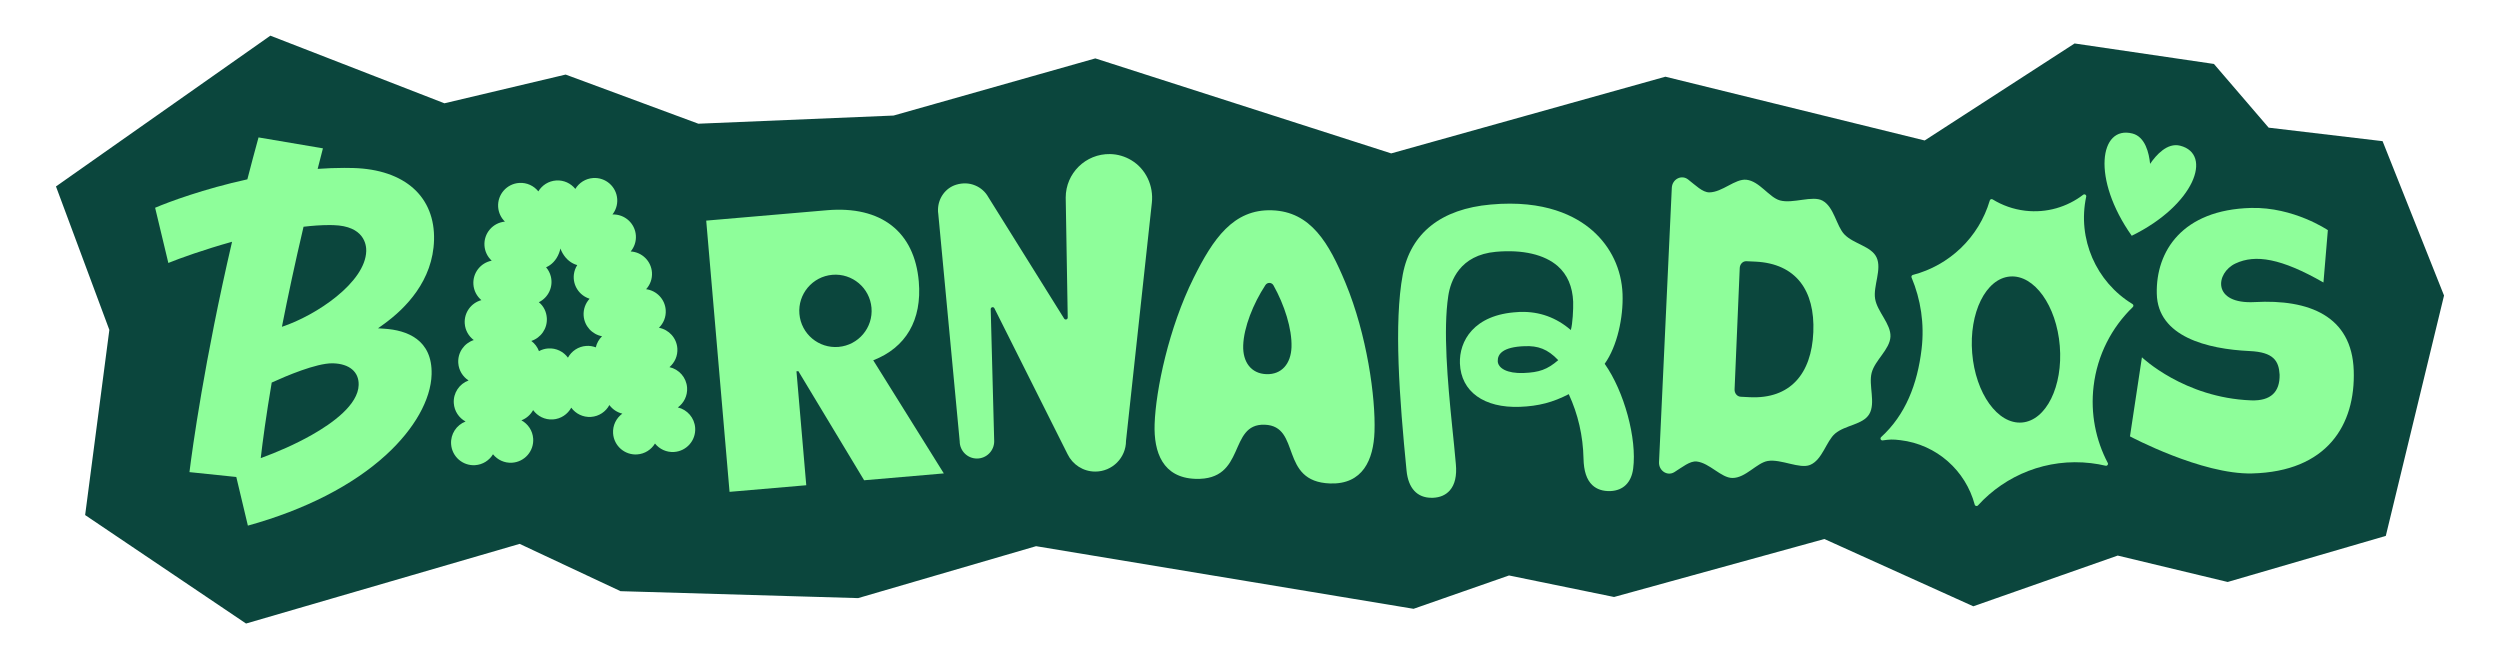
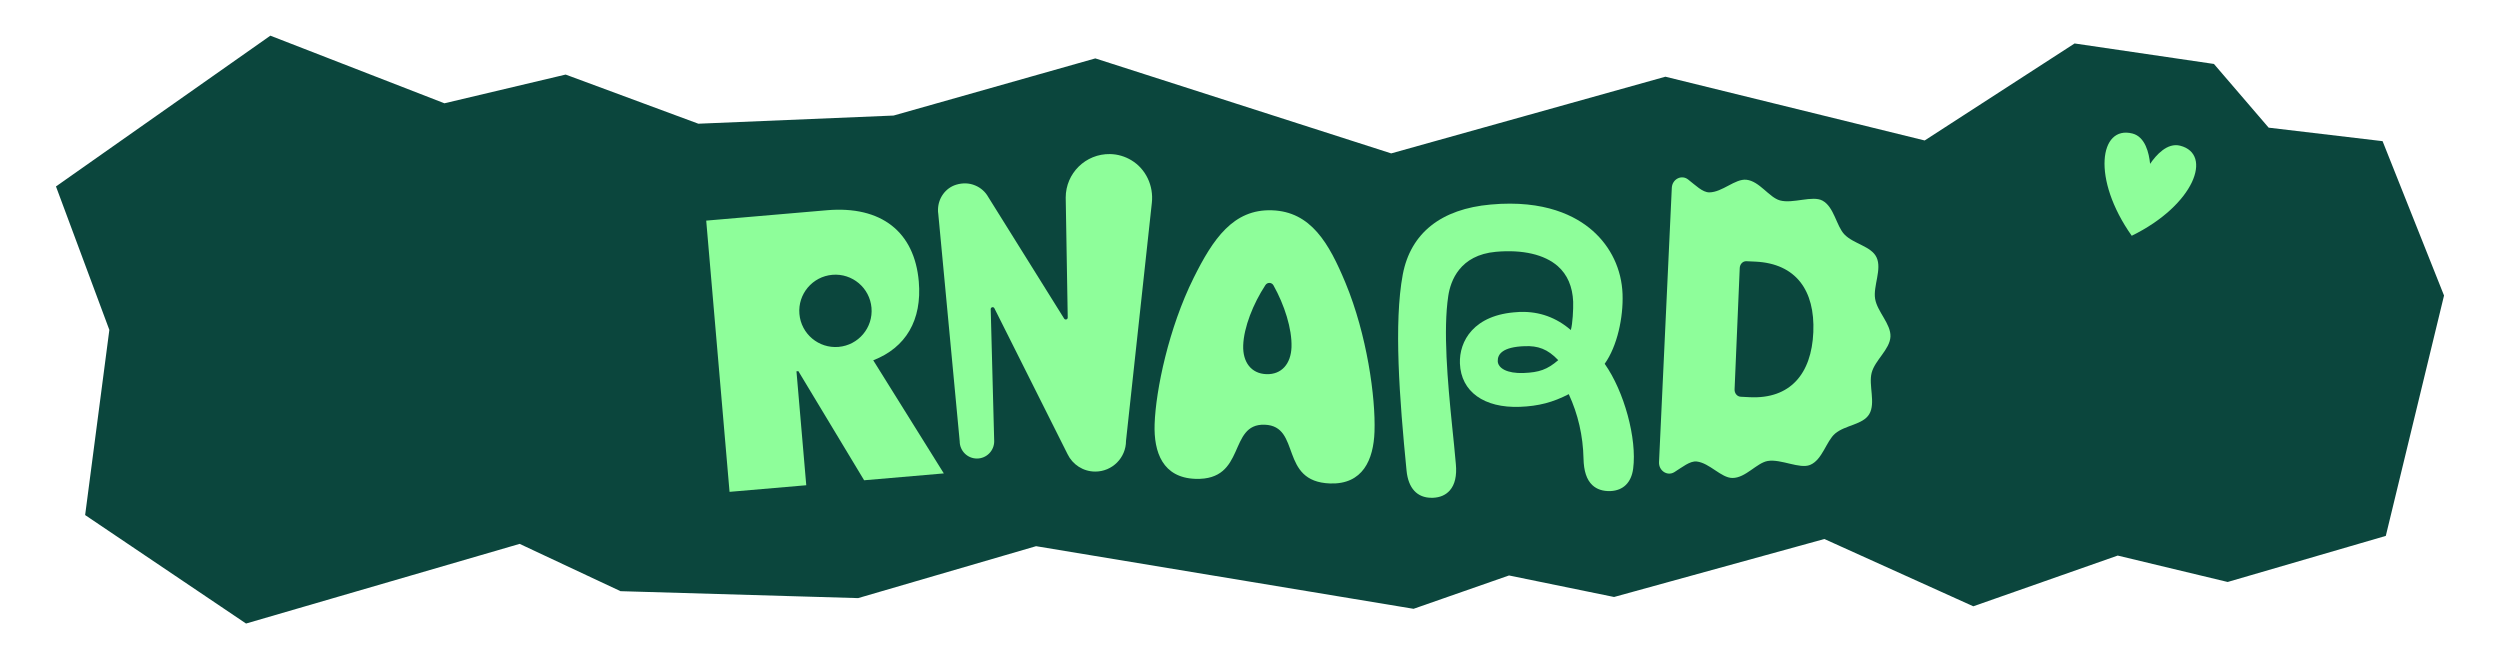
<svg xmlns="http://www.w3.org/2000/svg" version="1.1" id="Layer_1" x="0px" y="0px" width="2010px" height="530px" viewBox="0 0 2010 530" enable-background="new 0 0 2010 530">
  <g>
    <g>
      <path fill="#0B463D" d="M1586.529,487.465l-119.736-54.105l-169.084,46.613l-84.453-17.305l-76.746,26.81l-303.508-50.355&#10;   L689.924,480.88l-191.023-5.573l-81.107-38.035l-219.975,64.05L68.451,414.107l19.466-148.872L45,149.897L217.366,28.678&#10;   l139.957,54.371l97.456-23.097l106.706,39.511L718.448,92.9l162.195-45.948l237.876,76.379l220.454-61.663l208.466,51.267&#10;   l120.531-77.992l112.028,16.469l43.991,51.22l91.606,10.857L1965,237.603l-46.819,193.256l-127.136,37.051l-88.398-21.235&#10;   L1586.529,487.465z" />
    </g>
    <g>
      <path fill="#8EFE9A" d="M702.089,289.675c26.26-10.194,39.285-32.34,36.622-63.306c-3.444-40.043-30.202-61.097-73.933-57.336&#10;   l-96.983,8.341l18.755,218.066l61.682-5.305l-7.879-91.612l1.519-0.131l52.883,87.741l64.077-5.511L702.089,289.675z&#10;    M674.195,278.908c-16.006,1.377-30.097-10.482-31.473-26.488c-1.377-16.006,10.483-30.097,26.488-31.474&#10;   c16.006-1.377,30.097,10.483,31.473,26.489C702.06,263.441,690.201,277.532,674.195,278.908z" />
      <path fill="#8EFE9A" d="M1081.859,227.649c-13.371-32.252-27.918-57.503-59.16-58.573c-31.242-1.07-47.483,23.126-63.03,54.387&#10;   c-19.988,40.193-30.418,89.982-31.36,117.505c-0.778,22.722,6.57,43.126,32.788,44.024c41.249,1.413,26.024-44.542,55.697-43.525&#10;   c29.672,1.016,11.339,45.821,52.588,47.234c26.217,0.898,34.945-18.955,35.723-41.677&#10;   C1106.047,319.502,1099.049,269.115,1081.859,227.649z M1018.186,300.826c-12.181-0.417-19.113-9.631-18.651-23.115&#10;   c0.5-14.589,8.004-33.493,17.878-48.534c1.563-2.381,5.049-2.262,6.446,0.221c8.822,15.682,15.015,35.054,14.515,49.644&#10;   C1037.912,292.526,1030.366,301.243,1018.186,300.826z" />
      <path fill="#8EFE9A" d="M1713.91,189.553c-32.4-45.83-25.92-88.98,0.56-82.21c10.36,2.64,13.37,15.82,14.21,24.4&#10;   c4.86-7.12,13.82-17.25,24.17-14.6C1779.33,123.903,1764.33,164.883,1713.91,189.553z" />
-       <path fill="#8EFE9A" d="M1714.504,244.436c-29.295-17.798-44.444-52.499-37.198-86.312c0.302-1.411-1.295-2.409-2.44-1.532&#10;   c-12.825,9.815-29.318,14.858-46.624,12.814c-9.598-1.134-18.441-4.336-26.161-9.093c-0.878-0.541-2.008-0.111-2.299,0.878&#10;   c-8.757,29.732-32.612,52.241-61.856,59.847c-0.914,0.238-1.4,1.21-1.034,2.081c7.372,17.559,10.466,37.194,8.071,57.457&#10;   c-3.348,28.338-12.985,52.997-32.529,70.833c-1.115,1.018-0.273,2.871,1.223,2.661c5.843-0.817,8.036-0.914,14.17-0.189&#10;   c29.53,3.489,52.613,24.765,59.839,51.846c0.314,1.178,1.815,1.503,2.637,0.601c22.253-24.431,55.567-38.131,90.888-33.957&#10;   c4.003,0.473,7.924,1.172,11.758,2.071c1.273,0.298,2.319-1.046,1.71-2.203c-9.628-18.306-14.023-39.607-11.412-61.7&#10;   c2.98-25.22,14.604-47.297,31.535-63.679C1715.513,246.152,1715.375,244.966,1714.504,244.436z M1625.662,339.702&#10;   c-19.45,1.593-37.37-23.393-40.025-55.809c-2.655-32.416,10.961-59.986,30.412-61.578c19.45-1.593,37.37,23.394,40.025,55.81&#10;   C1658.728,310.54,1645.112,338.109,1625.662,339.702z" />
-       <path fill="#8EFE9A" d="M558.917,344.05c-0.541-8.149-6.375-14.683-13.925-16.476c4.858-3.55,7.86-9.421,7.432-15.869&#10;   c-0.546-8.242-6.512-14.822-14.187-16.525c4.215-3.599,6.751-9.059,6.355-15.015c-0.561-8.458-6.831-15.157-14.799-16.64&#10;   c3.667-3.582,5.812-8.679,5.446-14.194c-0.583-8.796-7.335-15.708-15.755-16.809c3.207-3.525,5.04-8.29,4.7-13.421&#10;   c-0.614-9.26-8.068-16.423-17.104-16.925c2.871-3.455,4.486-7.964,4.166-12.801c-0.653-9.847-9.038-17.32-18.839-16.934&#10;   c2.662-3.399,4.145-7.74,3.837-12.387c-0.664-10.012-9.319-17.59-19.331-16.926c-6.159,0.409-11.389,3.848-14.353,8.76&#10;   c-3.588-4.478-9.225-7.196-15.385-6.788c-6.16,0.409-11.389,3.848-14.353,8.76c-3.587-4.478-9.225-7.196-15.385-6.788&#10;   c-10.012,0.664-17.59,9.318-16.926,19.331c0.308,4.647,2.352,8.755,5.439,11.772c-9.765,0.911-17.091,9.427-16.438,19.273&#10;   c0.321,4.836,2.518,9.093,5.82,12.138c-8.891,1.691-15.332,9.776-14.719,19.035c0.34,5.131,2.787,9.612,6.431,12.682&#10;   c-8.201,2.203-13.98,9.947-13.397,18.743c0.366,5.516,3.166,10.284,7.273,13.351c-7.701,2.522-13.032,9.99-12.471,18.448&#10;   c0.395,5.956,3.63,11.033,8.283,14.044c-7.383,2.702-12.428,10.012-11.881,18.254c0.428,6.448,4.179,11.871,9.463,14.749&#10;   c-7.247,2.774-12.167,10.022-11.627,18.171c0.664,10.012,9.319,17.59,19.331,16.926c6.159-0.409,11.389-3.848,14.353-8.76&#10;   c3.587,4.478,9.225,7.196,15.385,6.788c10.012-0.664,17.59-9.318,16.926-19.331c-0.428-6.449-4.179-11.871-9.463-14.749&#10;   c4.05-1.55,7.36-4.504,9.409-8.225c3.545,4.901,9.441,7.935,15.92,7.505c6.442-0.427,11.862-4.172,14.742-9.45&#10;   c3.551,4.851,9.418,7.847,15.86,7.42c6.48-0.43,11.923-4.216,14.79-9.542c2.523,3.418,6.194,5.909,10.413,6.91&#10;   c-4.858,3.551-7.86,9.421-7.432,15.87c0.664,10.012,9.319,17.59,19.331,16.926c6.159-0.409,11.389-3.848,14.353-8.76&#10;   c3.588,4.478,9.225,7.196,15.385,6.788C552.002,362.716,559.58,354.062,558.917,344.05z M439.692,211.69l-0.03,0.223&#10;   c-0.029-0.024-0.054-0.053-0.082-0.077C439.58,211.836,439.622,211.78,439.692,211.69z M479.02,279.277&#10;   c-2.37-0.903-4.958-1.338-7.654-1.16c-6.442,0.427-11.862,4.172-14.741,9.45c-3.551-4.851-9.418-7.847-15.861-7.42&#10;   c-2.696,0.179-5.205,0.952-7.435,2.16c-1.235-3.307-3.4-6.129-6.157-8.189c7.701-2.522,13.032-9.99,12.471-18.448&#10;   c-0.34-5.131-2.67-9.756-6.431-12.683c7.634-3.719,11.839-12.418,9.598-20.943c-0.718-2.731-2.035-5.136-3.758-7.142&#10;   c4.413-1.889,8.222-5.789,10.361-11.259c0.495-1.266,0.877-2.559,1.152-3.863c0.456,1.252,1.017,2.478,1.685,3.662&#10;   c2.889,5.114,7.21,8.437,11.846,9.685c-1.423,2.229-2.387,4.795-2.712,7.601c-1.016,8.756,4.375,16.775,12.457,19.379l0.104,0.18&#10;   c-3.207,3.526-5.041,8.291-4.7,13.421c0.561,8.458,6.831,15.157,14.798,16.64C481.582,272.752,479.808,275.836,479.02,279.277z" />
-       <path fill="#8EFE9A" d="M348.966,192.966c0.46-16.963-5.202-31.265-16.374-41.363c-11.346-10.255-28.126-15.968-48.527-16.521&#10;   c-2.445-0.066-4.879-0.098-7.324-0.098c-7.132,0-14.263,0.291-21.34,0.794c1.373-5.422,2.781-10.921,4.233-16.517l-51.777-8.782&#10;   c-3.152,11.44-6.142,22.682-8.983,33.703c-35.015,7.691-63.149,18.137-74.161,22.847l10.629,44.388&#10;   c9.331-3.812,28.74-10.749,51.23-17.042c-22.307,95.95-32.039,167.186-34.248,185.207l37.659,3.911l9.308,39.11&#10;   c46.015-12.738,84.466-32.44,111.289-57.038c22.599-20.723,35.875-44.253,36.426-64.558c0.764-28.199-20.145-35.528-37.822-36.71&#10;   l-5.254-0.353l4.279-3.071C326.315,247.876,348.083,225.543,348.966,192.966z M250.625,349.718&#10;   c-13.408,7.582-27.949,13.872-40.992,18.617c1.602-13.836,4.309-34.083,8.821-60.76c12.048-5.507,35.651-15.479,48.598-15.479&#10;   l0.661,0.007c13.217,0.36,20.937,6.871,20.653,17.42C287.937,325.348,267.605,340.115,250.625,349.718z M294.46,201.834&#10;   c-0.684,25.231-40.108,51.741-67.796,60.913c4.618-23.55,10.327-50.359,17.381-80.44c7.201-0.858,14.148-1.355,20.606-1.355&#10;   c1.123,0,2.238,0.015,3.331,0.044C293.054,181.675,294.587,197.117,294.46,201.834z" />
      <path fill="#8EFE9A" d="M926.094,163.011c1.475-13.586-4.735-27.094-16.437-34.154c-5.071-3.059-10.943-4.869-17.157-4.985&#10;   c-19.659-0.365-35.668,15.451-35.668,34.996l1.625,96.432c0.014,1.619-2.137,2.192-2.93,0.781l-60.691-97.235l-0.208-0.326&#10;   c-2.341-4.239-6.105-7.618-10.669-9.456c-4.521-1.914-9.901-2.206-15.284-0.533c-8.601,2.673-14.304,10.801-14.523,19.806&#10;   c-0.03,1.239,0.009,2.492,0.228,3.697l17.213,182.752c0,7.647,6.194,13.871,13.87,13.871c7.676,0,13.871-6.224,13.871-13.871&#10;   l-2.806-106.229c-0.007-1.637,2.185-2.185,2.95-0.738l58.826,117.305l0.03,0.059c4.001,8.269,12.448,13.959,22.258,13.959&#10;   c13.663,0,24.718-11.085,24.718-24.717L926.094,163.011z" />
      <path fill="#8EFE9A" d="M1290.169,292.491c10.101-14.156,15.052-37.305,14.365-56.086c-0.757-19.864-9.32-37.946-24.14-50.983&#10;   c-13.328-11.732-38.342-24.921-81.787-20.983c-39.985,3.53-64.44,22.975-70.766,56.179c-7.282,38.762-2.715,99.811,3.029,157.773&#10;   c1.386,14.132,8.493,21.833,20.109,21.833h1.025c5.837-0.233,10.427-2.237,13.666-5.953c4.089-4.66,5.721-11.767,4.835-21.169&#10;   c-0.897-10.253-1.934-20.354-2.959-30.21c-3.751-36.793-7.282-77.372-3.146-104.914c1.817-12.163,9.227-32.901,38.284-35.534&#10;   c21.437-1.934,39.135,2.179,49.771,11.522c7.713,6.804,11.884,16.451,12.373,28.637c0.175,6.163-0.431,17.651-1.876,22.754&#10;   c-11.674-10.089-25.282-14.994-40.428-14.575h-0.641c-0.629,0-1.293,0.07-1.748,0.128c-35.325,1.934-47.057,23.464-46.358,41.336&#10;   c0.874,22.591,19.352,35.954,48.292,34.835c14.843-0.571,26.424-3.565,39.216-10.194c7.468,16.124,11.464,33.507,11.86,51.74&#10;   c0.21,10.066,2.505,17.057,7.072,21.379c3.6,3.39,8.528,5.021,14.61,4.812c10.276-0.454,16.742-6.839,18.233-18&#10;   C1316.231,352.666,1305.828,314.65,1290.169,292.491z M1224.856,299.901c-13.142,0.466-20.435-3.845-20.668-9.519&#10;   c-0.175-5.627,3.903-11.441,21.624-12.058c10.707-0.419,18.431,2.225,27.018,11.243&#10;   C1243.94,297.174,1237.555,299.4,1224.856,299.901z" />
      <path fill="#8EFE9A" d="M1504.812,299.733c2.634-10.161,14.626-18.796,15.112-29.049c0.486-10.222-10.647-20.078-12.336-30.483&#10;   c-1.66-10.161,5.61-23.77,1.174-33.229c-4.207-9.032-18.461-10.832-25.816-18.461c-6.554-6.774-8.243-22.092-17.688-27.218&#10;   c-8.013-4.363-23.783,2.685-34.145-0.153c-8.729-2.38-16.457-15.501-27.018-16.63c-9.073-0.946-19.319,10.069-29.823,10.161&#10;   c-5.438,0.031-11.163-5.828-17.087-10.405c-5.295-4.089-12.708-0.214-13.051,6.713l-10.275,220.552&#10;   c-0.314,6.927,6.698,11.565,12.336,8.056c6.325-3.936,12.564-9.154,17.974-8.544c10.446,1.22,19.634,13.243,28.736,13.243&#10;   c10.618,0,19.519-12.205,28.421-13.67c10.59-1.739,25.644,6.652,34.002,3.173c9.903-4.089,12.993-19.193,20.149-25.235&#10;   c8.043-6.805,22.382-7.079,27.419-15.623C1508.189,323.991,1502.208,309.68,1504.812,299.733z M1457.908,267.083&#10;   c-1.431,33.596-18.633,53.826-51.089,52.27l-7.27-0.366c-2.862-0.122-5.095-2.777-4.951-5.92l4.15-97.613&#10;   c0.143-3.143,2.548-5.584,5.41-5.432l7.298,0.336C1443.911,211.945,1459.339,233.457,1457.908,267.083z" />
-       <path fill="#8EFE9A" d="M1797.361,211.824c15.935-7.465,36.509-4.262,70.699,15.302l3.532-42.091c0,0-27.496-18.69-61.656-17.846&#10;   c-55.388,1.368-76.715,34.909-75.874,68.934c0.674,34.6,40.626,44.562,74.67,46.124c19.144,0.878,23.47,7.83,24.086,19.08&#10;   c0,0-0.193-13.541,0,0c0.193,13.541-6.804,21.189-22.989,20.569c-53.826-2.062-87.719-34.634-87.719-34.634l-9.613,63.595&#10;   c0,0,57.786,30.791,98.158,29.793c60.234-1.488,83.257-38.871,81.745-82.804c-1.513-43.934-36.131-57.348-79.521-54.972&#10;   C1778.13,244.779,1781.287,219.355,1797.361,211.824z" />
    </g>
  </g>
</svg>